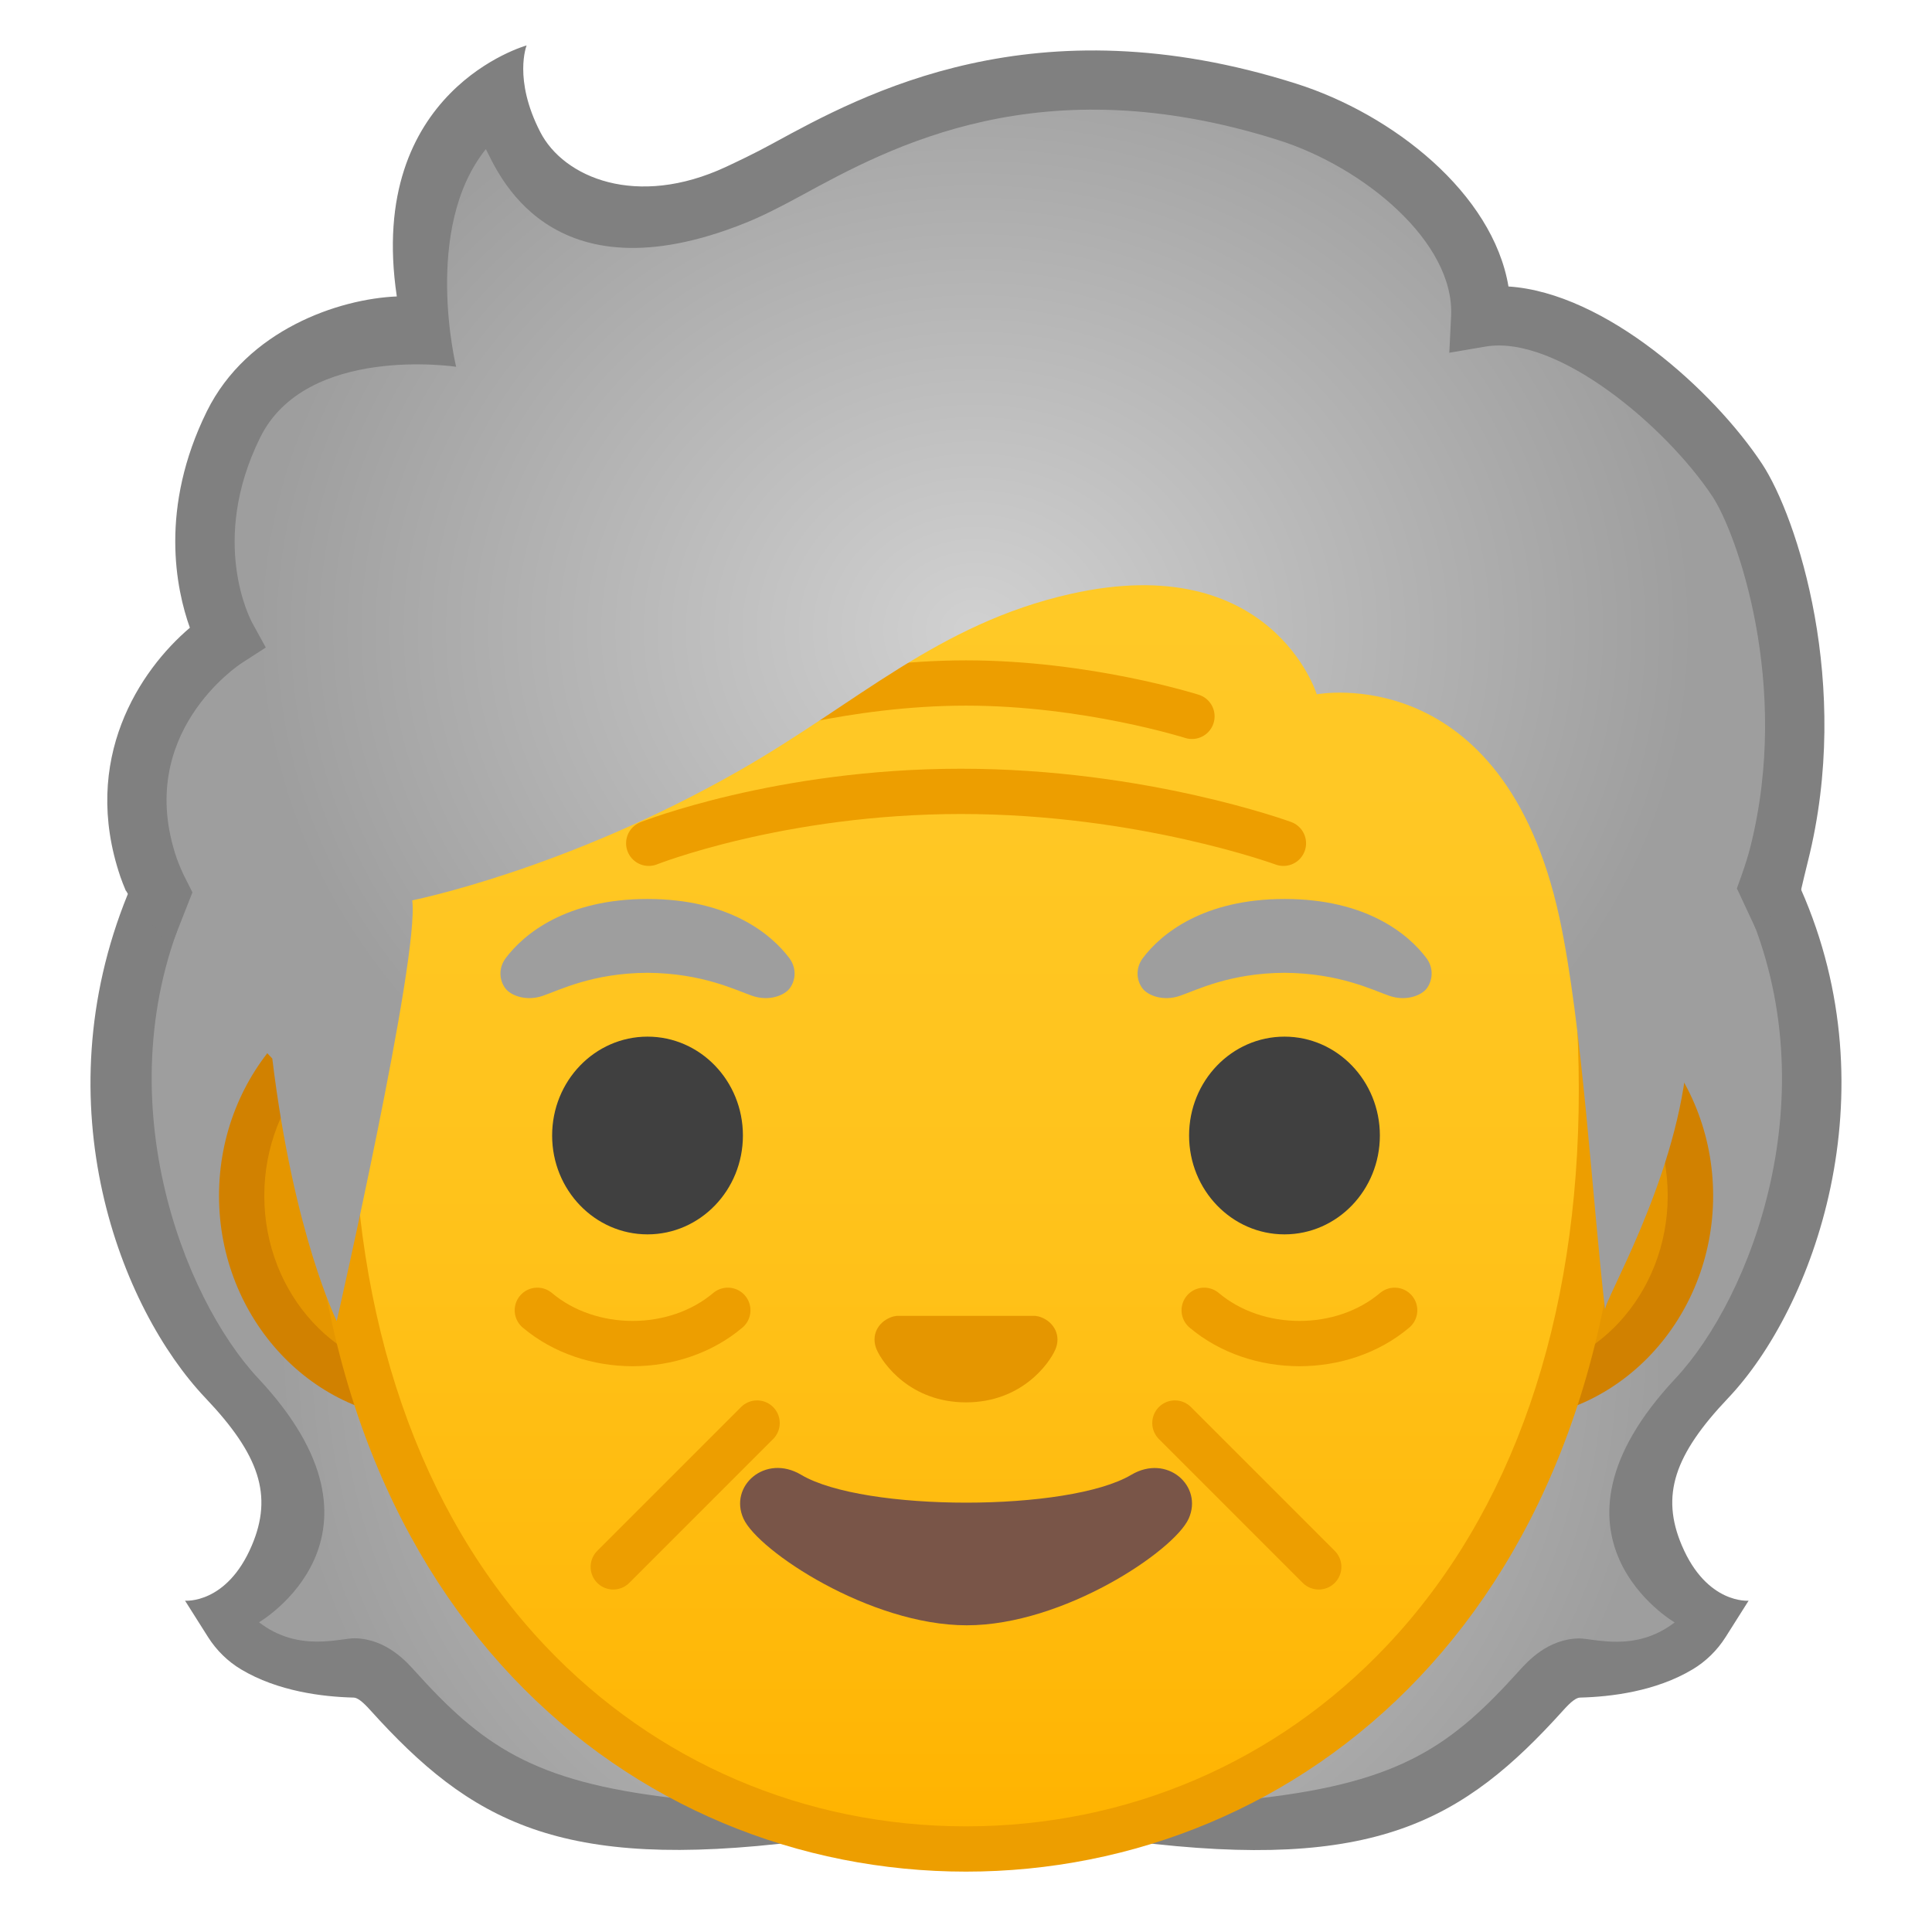
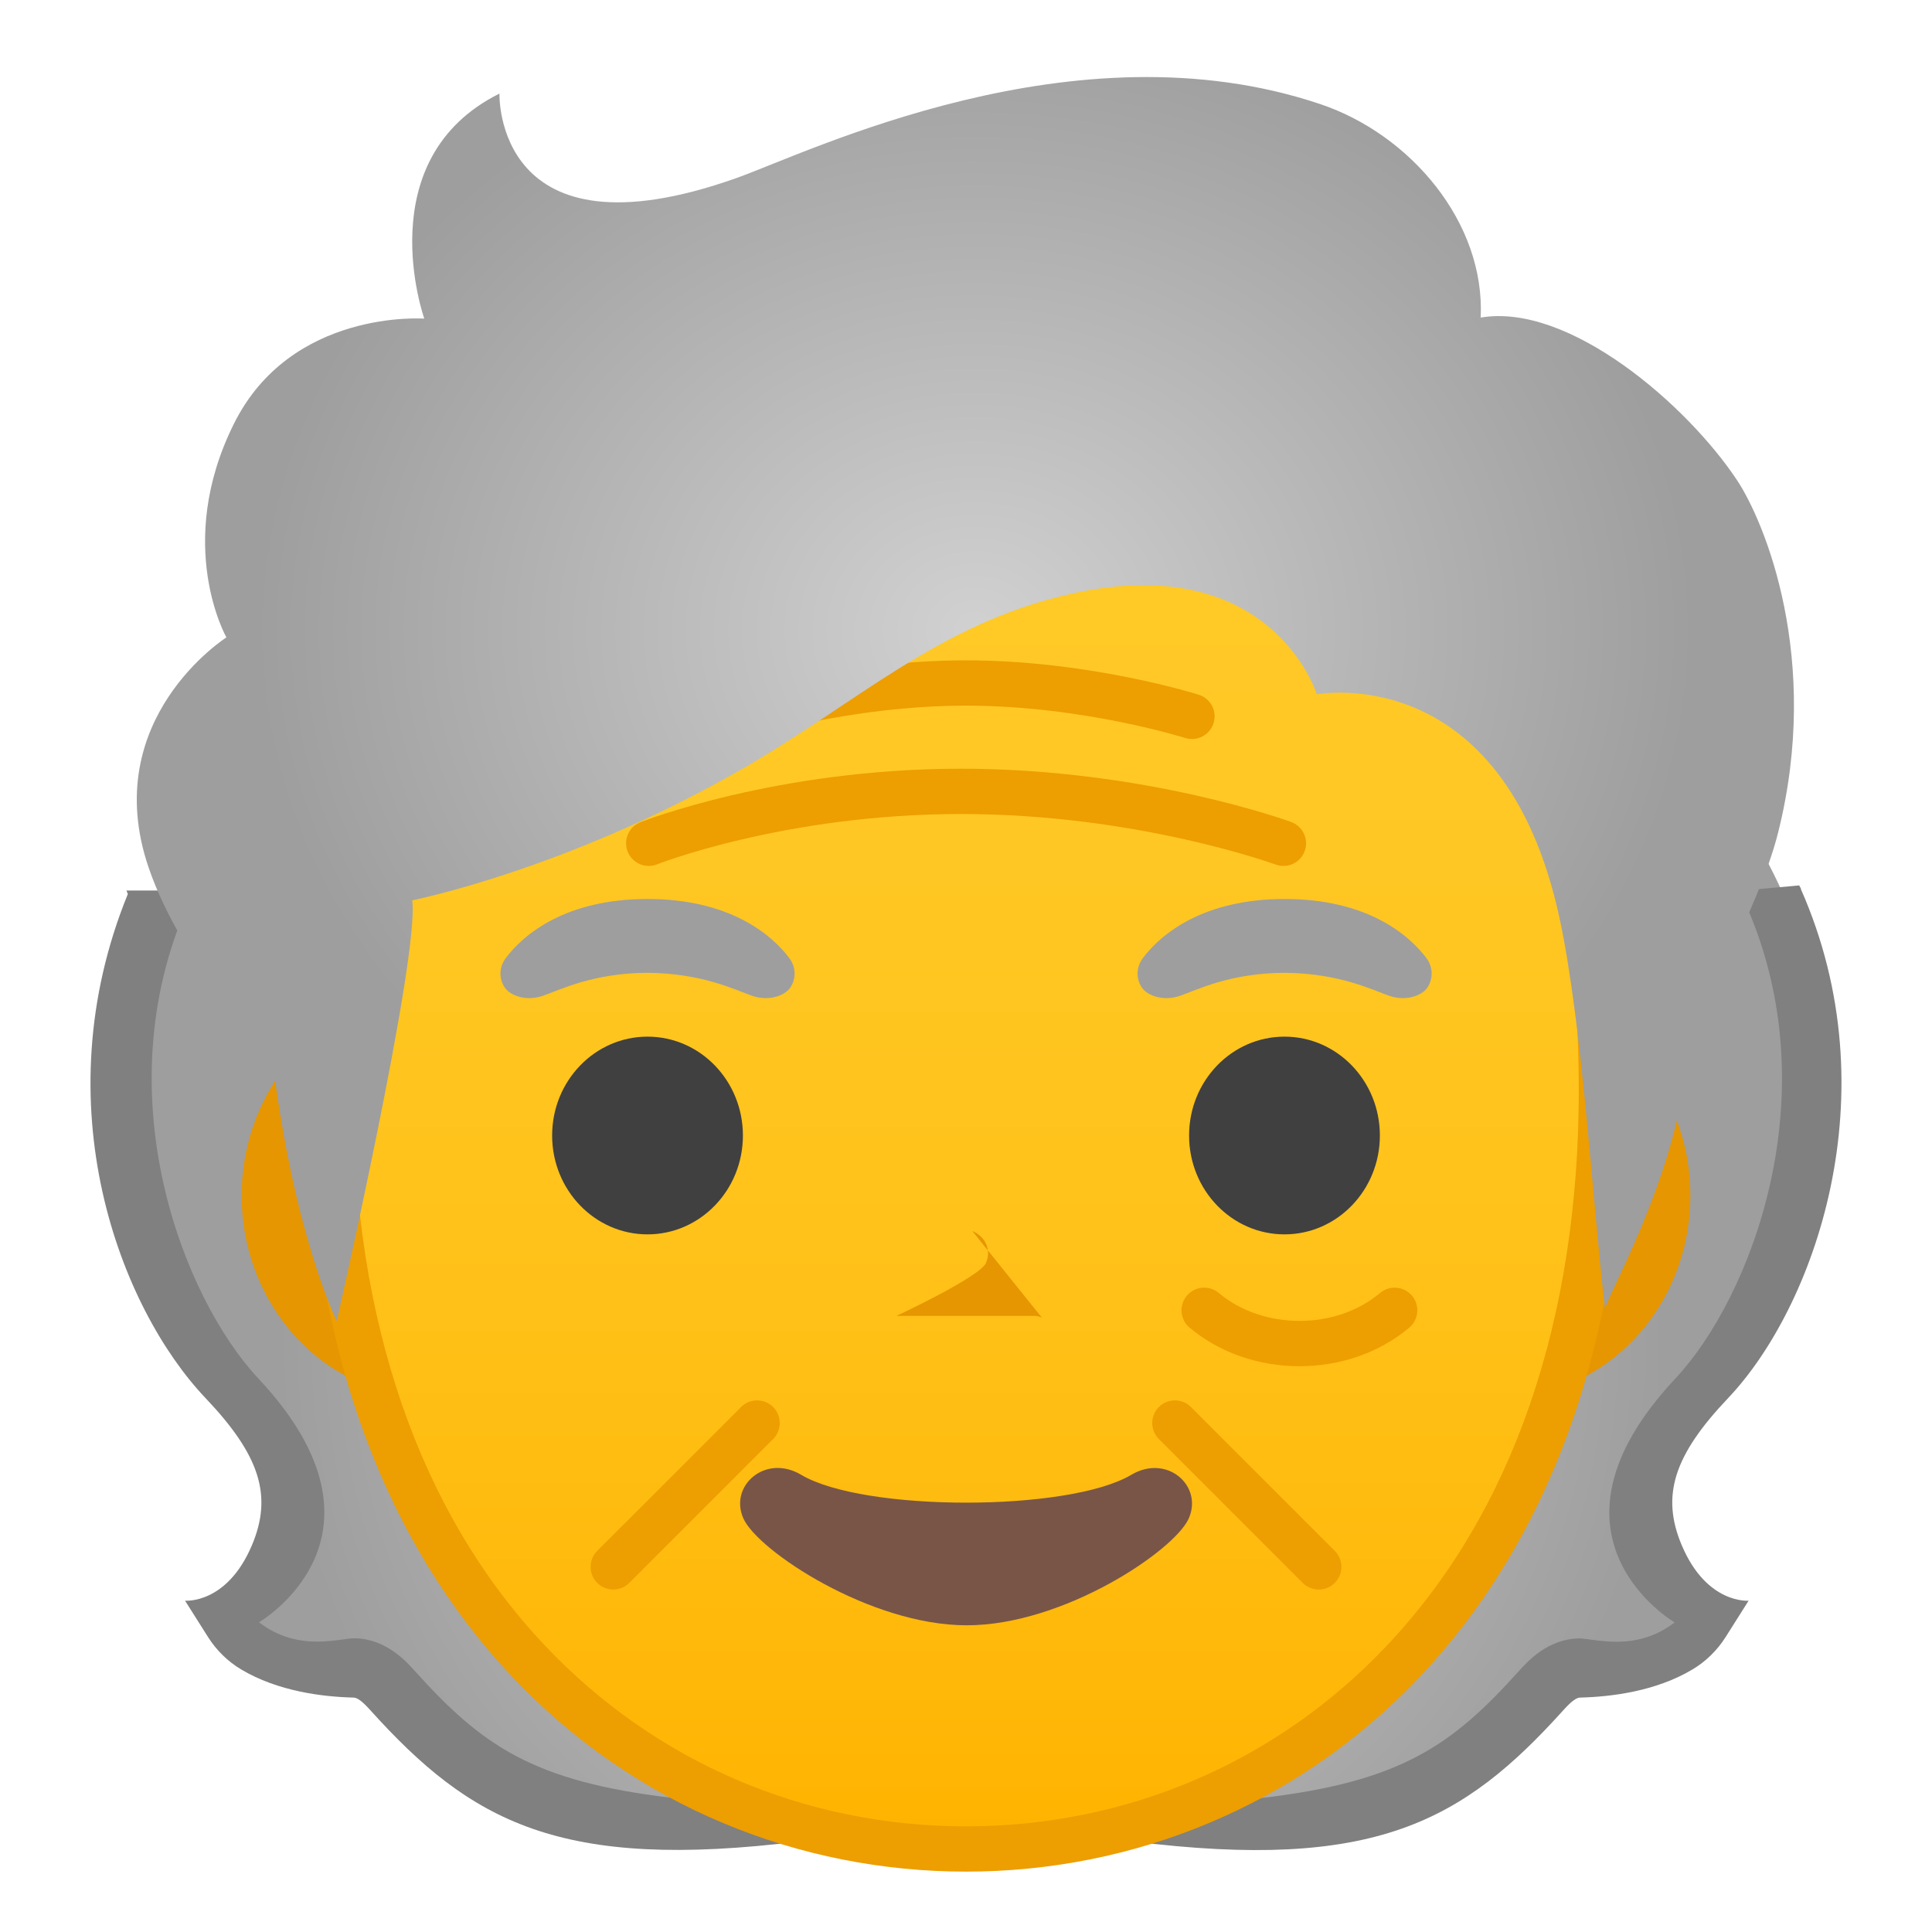
<svg xmlns="http://www.w3.org/2000/svg" enable-background="new 0 0 128 128" viewBox="0 0 128 128">
  <radialGradient id="c" cx="64.367" cy="89.178" r="45.973" gradientUnits="userSpaceOnUse">
    <stop stop-color="#D1D1D1" offset="0" />
    <stop stop-color="#9E9E9E" offset="1" />
  </radialGradient>
  <path d="m108.4 103.58c-2.09-4.4 0.88-8.29 4.35-11.95 5.68-5.99 12.06-20.73 4.07-35.04-1.51-0.22-23.34 0.11-28.87 0.11h-23.58l-0.01 0.01v-0.01h-23.58c-5.53 0-27.36-0.33-28.87-0.11-8 14.31-1.61 29.05 4.07 35.04 3.47 3.66 6.45 7.56 4.35 11.95-1.29 2.71-3.41 3.54-4.89 3.84 0.39 0.61 0.91 1.13 1.53 1.5 2.11 1.26 4.79 1.55 6.51 1.59 1.05 0.03 1.81 0.72 2.5 1.48 7.36 8.16 12.47 9.85 38.37 9.85v-0.02l0.01 0.02c25.9 0 31.01-1.69 38.37-9.85 0.69-0.77 1.45-1.46 2.5-1.48 1.73-0.04 4.41-0.33 6.51-1.59 0.61-0.37 1.14-0.88 1.53-1.5-1.46-0.3-3.58-1.13-4.87-3.84z" fill="url(#c)" />
  <path d="m114.49 92.63c-3.56 3.75-4.48 6.44-3.06 9.77 1.66 3.9 4.42 3.65 4.42 3.65l-1.53 2.42c-0.56 0.88-1.31 1.61-2.18 2.13-2.44 1.46-5.41 1.82-7.47 1.87-0.24 0.01-0.58 0.26-1.09 0.83-6.65 7.38-12.52 10.7-28.52 8.7v-3c2.82-0.79 8.45 0.13 8.45 0.13 9.34-1.08 12.7-3.51 17.15-8.45 0.56-0.62 1.88-2.08 3.92-2.13 1-0.02 3.75 0.96 6.37-1.06 0 0-9.77-5.68 0.05-16.16 5-5.34 10.22-18.81 4.69-31.35l-0.38-0.85 0.06-0.12 3.85-0.35c-0.03 0.08 0.12 0.16 0.09 0.24 6.03 13.64 0.83 27.78-4.82 33.73z" fill="#808080" />
  <path d="m13.62 92.63c3.56 3.75 4.48 6.44 3.06 9.77-1.66 3.9-4.42 3.65-4.42 3.65l1.53 2.42c0.56 0.88 1.31 1.61 2.18 2.13 2.44 1.46 5.41 1.82 7.47 1.87 0.24 0.01 0.58 0.26 1.09 0.83 6.65 7.37 12.52 10.69 28.52 8.69v-3c-2.82-0.79-8.45 0.13-8.45 0.13-9.34-1.08-12.7-3.51-17.15-8.45-0.56-0.62-1.88-2.08-3.92-2.13-1-0.02-3.75 0.96-6.37-1.06 0 0 9.77-5.68-0.05-16.16-5-5.34-10.22-18.81-4.69-31.35l0.38-0.85-0.06-0.12h-4.36c0.03 0.08 0.05 0.15 0.09 0.23-5.71 14.01-0.5 27.45 5.15 33.4z" fill="#808080" />
  <path d="m28.45 92.56c-6.86 0-12.44-5.99-12.44-13.35s5.58-13.35 12.44-13.35h71.1c6.86 0 12.44 5.99 12.44 13.35s-5.58 13.35-12.44 13.35h-71.1z" fill="#E59600" />
-   <path d="m99.55 67.37c6.03 0 10.94 5.31 10.94 11.85s-4.91 11.85-10.94 11.85h-71.1c-6.03 0-10.94-5.31-10.94-11.85s4.91-11.85 10.94-11.85h71.1m0-3h-71.1c-7.67 0-13.94 6.68-13.94 14.85s6.27 14.85 13.94 14.85h71.11c7.67 0 13.94-6.68 13.94-14.85s-6.28-14.85-13.95-14.85z" fill="#D18100" />
  <linearGradient id="b" x1="64" x2="64" y1="121.62" y2="15.638" gradientUnits="userSpaceOnUse">
    <stop stop-color="#FFB300" offset="0" />
    <stop stop-color="#FFB809" offset=".102" />
    <stop stop-color="#FFC21A" offset=".371" />
    <stop stop-color="#FFC825" offset=".659" />
    <stop stop-color="#FFCA28" offset="1" />
  </linearGradient>
  <path d="m64 122.5c-11.09 0-21.38-4.41-28.97-12.43-8.6-9.09-13.14-22.18-13.14-37.86 0-16.07 4.62-30.87 13-41.68 7.83-10.09 18.44-15.88 29.11-15.88s21.28 5.79 29.11 15.88c8.38 10.81 13 25.61 13 41.68 0 15.68-4.54 28.77-13.14 37.86-7.59 8.02-17.87 12.43-28.97 12.43z" fill="url(#b)" />
  <path d="m64 16.15c10.21 0 20.38 5.58 27.92 15.3 8.18 10.55 12.68 25.02 12.68 40.76 0 15.29-4.4 28.03-12.73 36.83-7.29 7.71-17.19 11.96-27.87 11.96s-20.58-4.25-27.88-11.96c-8.33-8.8-12.73-21.54-12.73-36.83 0-15.73 4.5-30.21 12.68-40.76 7.55-9.72 17.72-15.3 27.93-15.3m0-3c-22.64 0-43.61 24.21-43.61 59.06 0 34.66 21.61 51.79 43.61 51.79s43.61-17.13 43.61-51.79c0-34.84-20.97-59.06-43.61-59.06z" fill="#ED9E00" />
-   <path d="m69.02 87.29c-0.14-0.06-0.28-0.09-0.42-0.11h-9.2c-0.14 0.02-0.28 0.05-0.42 0.11-0.83 0.34-1.29 1.2-0.9 2.12 0.4 0.92 2.23 3.5 5.92 3.5s5.52-2.58 5.92-3.5c0.39-0.91-0.07-1.78-0.9-2.12z" fill="#E59600" />
+   <path d="m69.02 87.29c-0.14-0.06-0.28-0.09-0.42-0.11h-9.2s5.52-2.58 5.92-3.5c0.39-0.91-0.07-1.78-0.9-2.12z" fill="#E59600" />
  <path d="m74.95 97.71c-4.14 2.46-17.73 2.46-21.87 0-2.38-1.42-4.81 0.75-3.82 2.91 0.97 2.13 8.38 7.06 14.79 7.06s13.73-4.93 14.7-7.06c0.98-2.16-1.42-4.32-3.8-2.91z" fill="#795548" />
  <ellipse cx="42.9" cy="75.23" rx="6.32" ry="6.55" fill="#404040" />
  <ellipse cx="85.1" cy="75.23" rx="6.32" ry="6.55" fill="#404040" />
  <path d="m52.29 63.47c-1.2-1.59-3.99-3.91-9.39-3.91s-8.19 2.32-9.39 3.91c-0.53 0.71-0.4 1.52-0.03 2.01 0.34 0.46 1.35 0.88 2.47 0.5s3.3-1.51 6.95-1.53c3.65 0.03 5.84 1.15 6.95 1.53 1.12 0.38 2.13-0.04 2.47-0.5 0.37-0.49 0.5-1.3-0.03-2.01z" fill="#9E9E9E" />
  <path d="m94.5 63.47c-1.2-1.59-3.99-3.91-9.39-3.91s-8.19 2.32-9.39 3.91c-0.53 0.71-0.4 1.52-0.03 2.01 0.34 0.46 1.35 0.88 2.47 0.5s3.3-1.51 6.95-1.53c3.65 0.03 5.84 1.15 6.95 1.53 1.12 0.38 2.13-0.04 2.47-0.5 0.36-0.49 0.5-1.3-0.03-2.01z" fill="#9E9E9E" />
  <g fill="none" stroke="#ED9E00" stroke-linecap="round" stroke-linejoin="round" stroke-miterlimit="10" stroke-width="3">
    <path d="m42.98 55.87s8.69-3.44 20.69-3.44 21.36 3.44 21.36 3.44" />
    <path d="m49.03 47.46s6.97-2.21 14.97-2.21 14.97 2.21 14.97 2.21" />
-     <path d="m48.22 86.81c-3.48 2.94-9.13 2.94-12.62 0" />
    <path d="m92.4 86.81c-3.48 2.94-9.13 2.94-12.62 0" />
    <line x1="50.16" x2="40.63" y1="94.28" y2="103.81" />
    <line x1="77.84" x2="87.37" y1="94.28" y2="103.81" />
  </g>
  <radialGradient id="a" cx="64.608" cy="41.767" r="47.666" gradientTransform="matrix(1 0 0 .864 0 5.672)" gradientUnits="userSpaceOnUse">
    <stop stop-color="#D1D1D1" offset="0" />
    <stop stop-color="#9E9E9E" offset="1" />
  </radialGradient>
  <path d="m48.78 11.8c-16.07 5.7-15.69-5.6-15.69-5.6-8.73 4.35-4.98 14.91-4.98 14.91s-8.85-0.66-12.63 7c-3.96 7.99-0.48 14.12-0.48 14.12s-8.5 5.4-5.16 15.23c2.22 6.52 8.2 12.67 8.2 12.67 1.42 11.69 4.27 17.39 4.27 17.39s5.51-24.18 5-27.87c0 0 10.17-2.02 21.71-8.62 7.8-4.46 13.13-9.7 21.9-11.68 13.34-3 16.32 6.65 16.32 6.65s12.34-2.37 16.07 14.77c1.53 7.05 2.19 18.84 3.03 26.01-0.07-0.62 4.58-8.38 5.4-16.25 0.3-2.92 4.73-10.05 6.06-15.35 2.9-11.54-0.91-20.63-2.7-23.34-3.28-4.97-11.13-11.8-17-10.8 0.3-6.3-4.65-12.13-10.62-14.14-16.31-5.49-33.9 3.2-38.7 4.9z" fill="url(#a)" />
-   <path d="m7.98 58.1c0.1 0.29 0.22 0.59 0.35 0.9l2.98 3.78 1.44-3.66-0.42-0.83c-0.28-0.54-0.47-1.01-0.63-1.45-2.79-8.2 4.07-12.76 4.36-12.94l1.55-1-0.89-1.62c-0.12-0.22-2.89-5.4 0.52-12.3 3.06-6.18 12.98-4.68 12.98-4.68s-2.25-9.17 1.97-14.42c0.72 1.33 4.1 10.16 17.22 4.88 1.02-0.41 2.2-1 3.67-1.8 5.94-3.24 15.87-8.66 31.61-3.68 5.69 1.8 11.68 6.77 11.45 11.65l-0.12 2.44 2.41-0.41c4.72-0.79 11.92 5.25 15.03 9.94 1.59 2.41 5.21 12.45 2.51 23.2-0.15 0.59-0.35 1.23-0.61 1.96l-0.29 0.81 0.06 0.11 1.2 2.57 2.99-2.57c0.07-0.3 0.35-1.5 0.46-1.92 2.94-11.7-0.73-22.83-3.04-26.33-3.2-4.84-10.37-11.33-16.8-11.75-1.04-6.18-7.66-11.41-14.07-13.44-17.34-5.5-28.62 0.66-34.68 3.97-1.26 0.69-2.38 1.21-3.1 1.55-5.91 2.75-10.75 0.71-12.3-2.32-1.8-3.5-0.9-5.73-0.9-5.73s-10.65 2.95-8.6 16.63c-3.84 0.16-9.91 2.21-12.58 7.6-3.17 6.42-2.05 11.78-1.13 14.35-3.3 2.8-7.26 8.7-4.6 16.51z" fill="#808080" />
</svg>